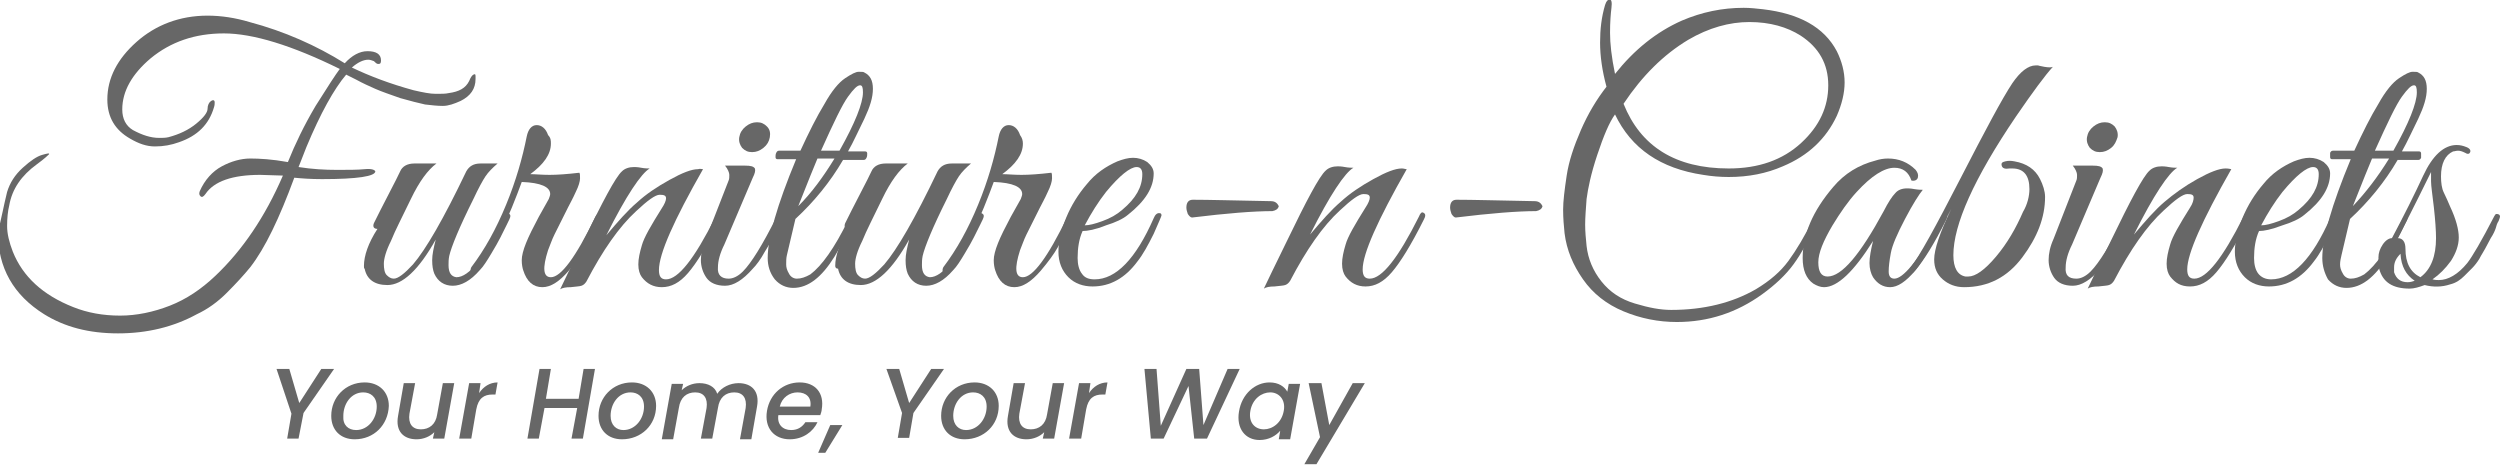
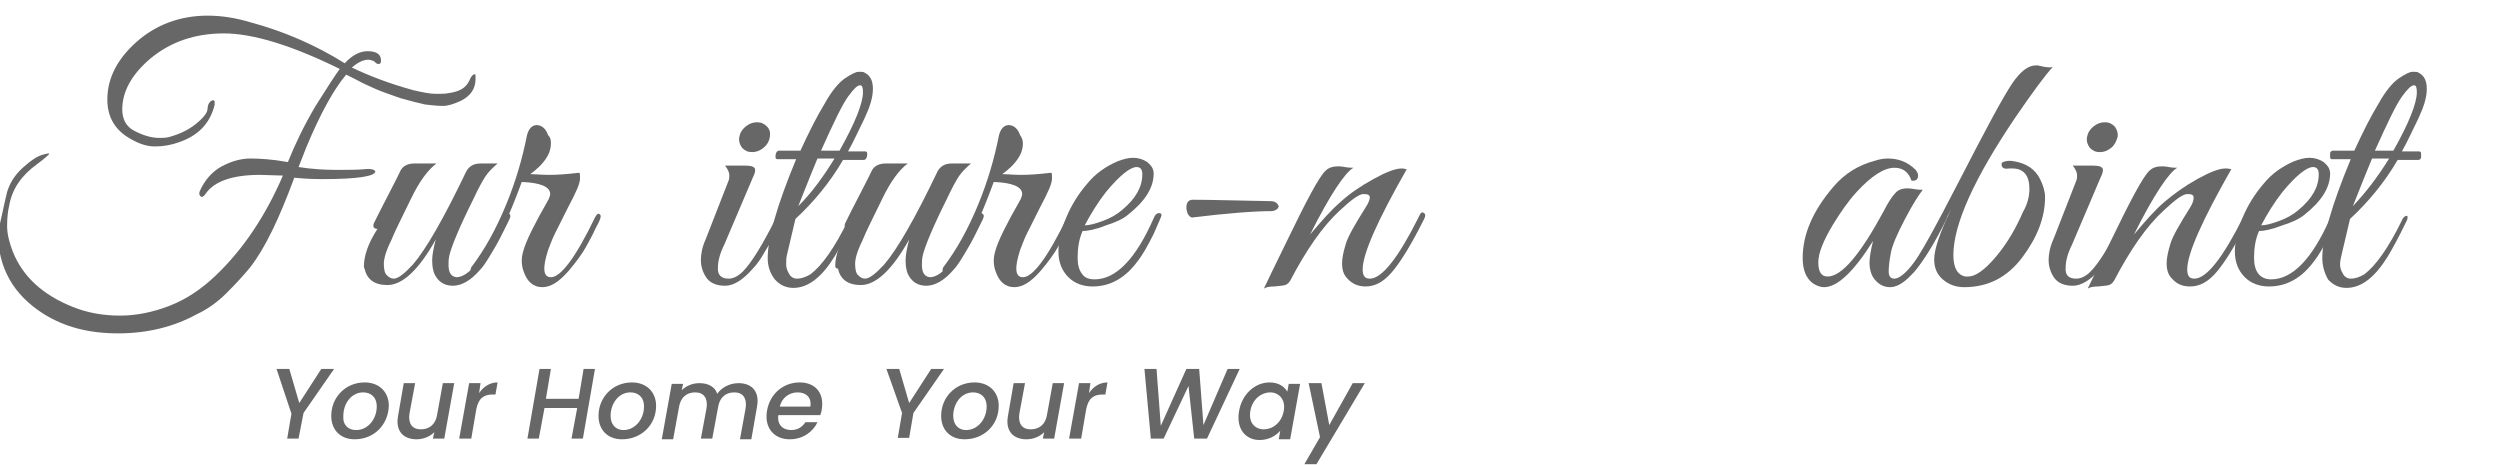
<svg xmlns="http://www.w3.org/2000/svg" version="1.1" id="Layer_1" x="0px" y="0px" viewBox="0 0 351.7 65.4" style="enable-background:new 0 0 351.7 65.4;" xml:space="preserve">
  <style type="text/css">
	.st0{fill:#676767;}
</style>
  <g>
    <path class="st0" d="M47.8,9.7c-6.7-3.3-12.2-5-16.3-5S24,5.9,21.2,8.2c-2.6,2.2-4,4.6-4,7.2c0,1.3,0.5,2.3,1.5,2.9   c1.3,0.7,2.5,1.1,3.7,1.1c0.4,0,0.9,0,1.3-0.1c1.5-0.4,2.8-1,3.9-1.9s1.6-1.6,1.6-2.1s0.2-0.9,0.5-1.1c0.3-0.2,0.5-0.1,0.5,0.2   c0,0.2,0,0.4-0.1,0.7c-0.7,2.4-2.3,4-4.9,4.9c-1.1,0.4-2.2,0.6-3.4,0.6c-1.2,0-2.3-0.4-3.5-1.1c-2.1-1.2-3.2-3-3.2-5.5   c0-3,1.4-5.7,4.1-8.1s6.1-3.7,10-3.7c1.9,0,3.9,0.3,5.9,0.9c4.9,1.3,9.4,3.3,13.4,5.8c1-1.1,2.1-1.7,3.2-1.7c1.2,0,1.9,0.4,1.9,1.3   c0,0.4-0.1,0.5-0.4,0.5c-0.2,0-0.4-0.2-0.6-0.4c-0.3-0.1-0.5-0.2-0.8-0.2c-0.7,0-1.5,0.4-2.3,1.1c2.5,1.2,5.4,2.3,8.7,3.2   c1.3,0.3,2.3,0.5,3.1,0.5s1.4,0,1.8-0.1c1.5-0.2,2.4-0.7,2.9-1.7c0.2-0.5,0.4-0.8,0.6-0.9c0.2-0.1,0.3-0.1,0.3,0.2   c0,0.1,0,0.2,0,0.4c0,1.4-0.7,2.4-2.1,3.1c-0.9,0.4-1.7,0.7-2.5,0.7s-1.6-0.1-2.5-0.2c-0.9-0.2-2.1-0.5-3.5-0.9   c-1.4-0.5-2.6-0.9-3.5-1.3c-0.9-0.4-1.8-0.8-2.7-1.3l-1.4-0.7c-1.7,2-3.6,5.4-5.6,10.2c-0.6,1.6-1,2.5-1.1,2.8   c1.9,0.3,3.7,0.4,5.4,0.4c1.6,0,2.9,0,3.9-0.1s1.4,0.1,1.5,0.3c0,0.7-2.5,1.1-7.5,1.1c-1.6,0-2.9-0.1-3.9-0.2   c-2.1,5.7-4.1,9.9-6.2,12.6c-0.9,1.1-2,2.3-3.3,3.6s-2.7,2.3-4.2,3c-3.3,1.8-7,2.7-11.1,2.7S9.1,46,6.2,44.2   c-4.3-2.7-6.5-6.5-6.5-11.6C0.2,30.8,0.5,29,1,27c0.4-1.3,1.1-2.4,2.2-3.4s2-1.6,2.7-1.8c0.7-0.2,1.1-0.3,1-0.1   c-0.1,0.1-0.6,0.6-1.7,1.4c-2.2,1.6-3.5,3.5-3.9,5.8C1.1,29.7,1,30.7,1,31.8s0.3,2.3,0.8,3.6c1.4,3.5,4.2,6.1,8.5,7.8   c2,0.8,4.2,1.2,6.6,1.2c2.3,0,4.7-0.5,7-1.4s4.4-2.3,6.4-4.2c3.8-3.6,7-8.3,9.5-14.1l-3.2-0.1c-3.9,0-6.5,0.9-7.7,2.7   c-0.3,0.4-0.5,0.5-0.7,0.3s-0.2-0.4-0.1-0.7c0.7-1.6,1.8-2.8,3.1-3.5c1.3-0.7,2.7-1.1,4-1.1s3.1,0.1,5.3,0.5c1-2.5,2.3-5.2,3.9-7.9   C46.1,12.2,47.2,10.5,47.8,9.7z" />
    <path class="st0" d="M51.2,37.4c0-1.4,0.6-3.2,1.9-5.2c-0.5,0-0.7-0.3-0.5-0.8l0.9-1.8c1.1-2.2,2.1-4,2.8-5.5c0.3-0.7,1-1.1,2-1.1   h3.1c-1.2,0.9-2.4,2.5-3.6,5c-1.2,2.5-2.2,4.4-2.8,5.9c-0.7,1.4-1,2.5-1,3.2s0.1,1.3,0.4,1.6s0.6,0.5,1,0.5c0.6,0,1.5-0.7,2.7-2   c1.8-2.1,4.3-6.4,7.5-13.1c0.4-0.7,1-1.1,2-1.1H70c-0.7,0.6-1.3,1.2-1.7,1.8c-0.4,0.6-1,1.7-1.7,3.2c-2,4-3.1,6.7-3.4,8   c-0.1,0.5-0.1,0.9-0.1,1.3c0,1.1,0.4,1.6,1.1,1.7c1.8,0,4-2.8,6.7-8.4c0.2-0.5,0.4-0.7,0.6-0.6s0.3,0.2,0.3,0.4   c0,0.2-0.2,0.6-0.5,1.2s-0.6,1.2-0.9,1.8c-0.3,0.6-0.7,1.3-1.3,2.3c-0.6,1-1.1,1.8-1.6,2.3c-1.3,1.5-2.6,2.2-3.8,2.2   s-2.1-0.6-2.6-1.7c-0.2-0.5-0.3-1.1-0.3-1.9c0-0.8,0.2-1.7,0.5-2.9c-2.4,4.3-4.7,6.4-6.8,6.4c-1.8,0-2.9-0.8-3.2-2.3   C51.2,37.8,51.2,37.6,51.2,37.4z" />
    <path class="st0" d="M77.5,20.2c0,1.5-1,2.9-2.9,4.3c0.7,0,1.6,0.1,2.7,0.1s2.5-0.1,4.2-0.3c0.1,0.1,0.1,0.4,0.1,0.8   S81.4,26.2,81,27c-0.4,0.9-0.8,1.6-1.1,2.2c-0.3,0.6-0.6,1.2-0.9,1.8c-0.3,0.6-0.6,1.2-1,2s-0.6,1.5-0.9,2.2   c-0.8,2.5-0.7,3.8,0.4,3.8c1.4,0,3.5-2.8,6.2-8.4c0.2-0.4,0.4-0.6,0.6-0.5s0.2,0.2,0.2,0.4c0,0.2-0.2,0.7-0.7,1.6   c-0.4,0.9-0.9,1.8-1.4,2.7s-1.3,2-2.4,3.3c-1.3,1.5-2.5,2.3-3.7,2.3c-1.3,0-2.2-0.8-2.7-2.4c-0.1-0.3-0.2-0.8-0.2-1.4   c0-0.6,0.2-1.4,0.6-2.4s1-2.2,1.8-3.7c0.8-1.4,1.3-2.3,1.4-2.5c0.1-0.3,0.2-0.5,0.2-0.7c0-1-1.3-1.6-4-1.7l-0.6,1.6   c-2.1,5.5-4.1,9.2-6.1,11.1c-0.3,0.3-0.5,0.2-0.5-0.3c0-0.1,0-0.2,0.1-0.4c1.9-2.5,3.5-5.4,4.9-8.8s2.3-6.6,2.9-9.6   c0.2-1,0.7-1.6,1.4-1.6c0.7,0,1.3,0.5,1.6,1.4C77.5,19.4,77.5,19.8,77.5,20.2z" />
-     <path class="st0" d="M98.9,23.8C94.8,31,92.7,35.7,92.7,38c0,0.9,0.3,1.3,1,1.3c1.7,0,4-2.9,6.9-8.7c0.2-0.5,0.4-0.7,0.6-0.6   s0.3,0.2,0.3,0.4c0,0.2-0.1,0.4-0.2,0.6c-1.8,3.6-3.3,6-4.5,7.4c-1.2,1.4-2.4,2-3.7,2c-1.2,0-2.1-0.5-2.8-1.4   c-0.3-0.4-0.5-1-0.5-1.8s0.2-1.7,0.5-2.7c0.3-1.1,1.3-2.8,2.8-5.2c0.4-0.6,0.6-1.1,0.6-1.4c0-0.4-0.3-0.5-0.9-0.5s-1.7,0.8-3.3,2.3   c-2.4,2.2-4.7,5.5-7,9.9c-0.2,0.3-0.4,0.5-0.7,0.6c-0.3,0.1-0.7,0.1-1.5,0.2c-0.7,0-1.2,0.1-1.5,0.3c0.5-1.1,1.6-3.3,3.2-6.6   c2.8-5.8,4.6-9.2,5.5-10c0.4-0.4,1-0.6,1.7-0.6c0.1,0,0.5,0,1,0.1s1,0.1,1.2,0.1c-1.2,0.7-3.3,3.8-6.1,9.4c1.6-1.9,3-3.5,4.3-4.6   c1.3-1.2,2.8-2.2,4.6-3.2c1.8-1,3.1-1.5,4-1.5C98.5,23.7,98.7,23.8,98.9,23.8z" />
    <path class="st0" d="M102.5,39.2c0.6,0,1.3-0.3,2-1c1.2-1.2,2.8-3.8,4.7-7.6c0.2-0.5,0.5-0.7,0.7-0.5c0.1,0.1,0.1,0.2,0.1,0.3   s-0.1,0.5-0.4,1.1c-0.3,0.6-0.5,1.1-0.7,1.6s-0.6,1.2-1.3,2.3c-0.6,1.1-1.2,1.9-1.7,2.4c-1.4,1.6-2.7,2.4-3.9,2.4   c-1.2,0-2.1-0.4-2.6-1.1c-0.5-0.7-0.8-1.6-0.8-2.5s0.2-1.9,0.7-3l3.2-8.2c0.1-0.2,0.1-0.5,0.1-0.8s-0.2-0.8-0.6-1.3h2.8   c0.8,0,1.2,0.1,1.4,0.4c0.1,0.3,0,0.7-0.3,1.3l-4,9.4c-0.6,1.2-0.9,2.3-0.9,3.2C100.9,38.7,101.5,39.2,102.5,39.2z M107.4,20.8   c-0.5,0.4-1,0.6-1.6,0.6s-1-0.2-1.4-0.6c-0.3-0.4-0.5-0.9-0.4-1.5s0.4-1.1,0.9-1.5s1-0.6,1.6-0.6s1,0.2,1.4,0.6s0.5,0.9,0.4,1.5   C108.2,19.9,107.9,20.4,107.4,20.8z" />
    <path class="st0" d="M108,36.3c0-2.8,1.3-7.4,4-13.9h-2.6c-0.2,0-0.3-0.1-0.3-0.3c0-0.2,0-0.4,0.1-0.6s0.2-0.3,0.4-0.3h3   c1.2-2.6,2.3-4.8,3.4-6.6c1-1.8,2-3,2.9-3.6s1.5-0.9,1.9-0.9s0.7,0,0.8,0.1c0.8,0.4,1.2,1.1,1.2,2.3s-0.4,2.5-1.2,4.2   c-0.8,1.6-1.5,3.2-2.3,4.6h2.4c0.2,0,0.3,0.1,0.3,0.3c0,0.2,0,0.4-0.1,0.6s-0.2,0.3-0.4,0.3h-2.9c-1.8,3.1-4.1,5.9-6.7,8.3   l-1.2,5.1c-0.1,0.4-0.1,0.9-0.1,1.3c0,0.4,0.1,0.8,0.4,1.3c0.2,0.4,0.6,0.7,1.1,0.7c0.6,0,1.2-0.2,1.9-0.6c1.6-1.2,3.4-3.7,5.3-7.6   c0.1-0.3,0.3-0.5,0.5-0.6s0.3,0,0.3,0.1s0,0.4-0.1,0.7c-1.1,2.3-2,3.9-2.6,4.9c-1.8,2.9-3.7,4.4-5.8,4.4c-1,0-1.9-0.4-2.6-1.2   C108.3,38.4,108,37.4,108,36.3z M117.4,22.3H115c-0.4,0.9-1.3,3.2-2.7,6.7C114.2,27.1,115.8,24.9,117.4,22.3z M118.1,21.2   c2.2-3.9,3.3-6.7,3.3-8.2c0-0.7-0.1-1-0.4-1c-0.4,0-0.9,0.5-1.7,1.6c-0.8,1.1-2,3.6-3.8,7.6H118.1z" />
    <path class="st0" d="M117.5,37.4c0-1.4,0.6-3.2,1.9-5.2c-0.5,0-0.7-0.3-0.5-0.8l0.9-1.8c1.1-2.2,2.1-4,2.8-5.5c0.3-0.7,1-1.1,2-1.1   h3.1c-1.2,0.9-2.4,2.5-3.6,5s-2.2,4.4-2.8,5.9c-0.7,1.4-1,2.5-1,3.2s0.1,1.3,0.4,1.6s0.6,0.5,1,0.5c0.6,0,1.5-0.7,2.7-2   c1.8-2.1,4.3-6.4,7.5-13.1c0.4-0.7,1-1.1,2-1.1h2.7c-0.7,0.6-1.3,1.2-1.7,1.8c-0.4,0.6-1,1.7-1.7,3.2c-2,4-3.1,6.7-3.4,8   c-0.1,0.5-0.1,0.9-0.1,1.3c0,1.1,0.4,1.6,1.1,1.7c1.8,0,4-2.8,6.7-8.4c0.2-0.5,0.4-0.7,0.6-0.6s0.3,0.2,0.3,0.4   c0,0.2-0.2,0.6-0.5,1.2s-0.6,1.2-0.9,1.8c-0.3,0.6-0.7,1.3-1.3,2.3s-1.1,1.8-1.6,2.3c-1.3,1.5-2.6,2.2-3.8,2.2s-2.1-0.6-2.6-1.7   c-0.2-0.5-0.3-1.1-0.3-1.9c0-0.8,0.2-1.7,0.5-2.9c-2.4,4.3-4.7,6.4-6.8,6.4c-1.8,0-2.9-0.8-3.2-2.3   C117.6,37.8,117.5,37.6,117.5,37.4z" />
    <path class="st0" d="M143.9,20.2c0,1.5-1,2.9-2.9,4.3c0.7,0,1.6,0.1,2.7,0.1c1.1,0,2.5-0.1,4.2-0.3c0.1,0.1,0.1,0.4,0.1,0.8   s-0.2,1.1-0.6,1.9c-0.4,0.9-0.8,1.6-1.1,2.2s-0.6,1.2-0.9,1.8c-0.3,0.6-0.6,1.2-1,2s-0.6,1.5-0.9,2.2c-0.8,2.5-0.7,3.8,0.4,3.8   c1.4,0,3.5-2.8,6.2-8.4c0.2-0.4,0.4-0.6,0.6-0.5c0.2,0.1,0.2,0.2,0.2,0.4c0,0.2-0.2,0.7-0.7,1.6c-0.4,0.9-0.9,1.8-1.4,2.7   s-1.3,2-2.4,3.3c-1.3,1.5-2.5,2.3-3.7,2.3c-1.3,0-2.2-0.8-2.7-2.4c-0.1-0.3-0.2-0.8-0.2-1.4c0-0.6,0.2-1.4,0.6-2.4   c0.4-1,1-2.2,1.8-3.7c0.8-1.4,1.3-2.3,1.4-2.5c0.1-0.3,0.2-0.5,0.2-0.7c0-1-1.3-1.6-4-1.7l-0.6,1.6c-2.1,5.5-4.1,9.2-6.1,11.1   c-0.3,0.3-0.5,0.2-0.5-0.3c0-0.1,0-0.2,0.1-0.4c1.9-2.5,3.5-5.4,4.9-8.8s2.3-6.6,2.9-9.6c0.2-1,0.7-1.6,1.4-1.6s1.3,0.5,1.6,1.4   C143.8,19.4,143.9,19.8,143.9,20.2z" />
    <path class="st0" d="M152.3,32.5c-0.5,1.1-0.7,2.4-0.7,3.8c0,0.9,0.2,1.7,0.6,2.2c0.4,0.6,1,0.8,1.8,0.8c3,0,5.8-2.9,8.3-8.6   c0.2-0.5,0.5-0.8,0.9-0.7c0.1,0,0.2,0.1,0.2,0.3c0,0.1-0.4,1-1.1,2.6c-0.8,1.6-1.5,2.9-2.3,3.9c-1.7,2.3-3.8,3.5-6.3,3.5   c-1.3,0-2.5-0.4-3.4-1.3c-0.9-0.9-1.4-2.1-1.4-3.6s0.4-3.1,1.1-4.8c0.7-1.7,1.7-3.3,2.9-4.7c1.2-1.5,2.7-2.5,4.3-3.2   c0.8-0.3,1.5-0.5,2.2-0.5s1.4,0.2,2,0.6c0.6,0.5,0.9,1,0.9,1.6c0,2-1.2,3.9-3.6,5.8c-0.7,0.6-1.8,1.1-3.1,1.5   C154.1,32.3,153,32.5,152.3,32.5z M160.7,24.5c0-0.7-0.3-1-0.8-1c-0.9,0-2.4,1.2-4.3,3.5c-1.1,1.4-2.1,3-3,4.7   c0.6,0,1.4-0.2,2.5-0.6s2-0.9,2.8-1.6C159.8,27.9,160.7,26.3,160.7,24.5z" />
    <path class="st0" d="M166.9,29.2c0-0.7,0.3-1.1,0.9-1.1c2.2,0,5.8,0.1,11,0.2c0.6,0,0.9,0.3,1.1,0.7c-0.1,0.4-0.4,0.6-0.9,0.7   c-2.6,0-6.4,0.3-11.3,0.9c-0.2,0-0.4-0.2-0.6-0.5C167,29.8,166.9,29.5,166.9,29.2z" />
    <path class="st0" d="M197.9,23.8c-4.1,7.2-6.2,11.9-6.2,14.1c0,0.9,0.3,1.3,1,1.3c1.7,0,4-2.9,6.9-8.7c0.2-0.5,0.4-0.7,0.6-0.6   s0.3,0.2,0.3,0.4c0,0.2-0.1,0.4-0.2,0.6c-1.8,3.6-3.3,6-4.5,7.4c-1.2,1.4-2.4,2-3.7,2c-1.2,0-2.1-0.5-2.8-1.4   c-0.3-0.4-0.5-1-0.5-1.8s0.2-1.7,0.5-2.7c0.3-1.1,1.3-2.8,2.8-5.2c0.4-0.6,0.6-1.1,0.6-1.4c0-0.4-0.3-0.5-0.9-0.5   c-0.6,0-1.7,0.8-3.3,2.3c-2.4,2.2-4.7,5.5-7,9.9c-0.2,0.3-0.4,0.5-0.7,0.6s-0.7,0.1-1.5,0.2c-0.7,0-1.2,0.1-1.5,0.3   c0.5-1.1,1.6-3.3,3.2-6.6c2.8-5.8,4.6-9.2,5.5-10c0.4-0.4,1-0.6,1.7-0.6c0.1,0,0.5,0,1,0.1s1,0.1,1.2,0.1c-1.2,0.7-3.3,3.8-6.1,9.4   c1.6-1.9,3-3.5,4.3-4.6c1.3-1.2,2.8-2.2,4.6-3.2s3.1-1.5,4-1.5C197.5,23.7,197.7,23.8,197.9,23.8z" />
-     <path class="st0" d="M204,29.2c0-0.7,0.3-1.1,0.9-1.1c2.2,0,5.8,0.1,11,0.2c0.6,0,0.9,0.3,1.1,0.7c-0.1,0.4-0.4,0.6-0.9,0.7   c-2.6,0-6.4,0.3-11.3,0.9c-0.2,0-0.4-0.2-0.6-0.5C204.1,29.8,204,29.5,204,29.2z" />
-     <path class="st0" d="M235.9,45.3c-2.6,0-5.1-0.5-7.5-1.5s-4.3-2.5-5.7-4.5s-2.3-4.1-2.6-6.5c-0.1-1-0.2-2.1-0.2-3.3   c0-1.2,0.2-2.8,0.5-4.8s1-4.1,2-6.4s2.2-4.3,3.6-6.1c-0.6-2.2-0.9-4.3-0.9-6.2s0.2-3.6,0.7-5.3c0.1-0.3,0.2-0.5,0.3-0.6   s0.3-0.2,0.3-0.2c0.3,0,0.4,0.4,0.3,1.2c-0.1,0.8-0.2,2-0.2,3.5s0.2,3.4,0.7,5.8c2.7-3.4,5.8-5.9,9.4-7.5c2.8-1.2,5.7-1.8,8.7-1.8   c0.9,0,1.8,0.1,2.7,0.2c5.1,0.6,8.6,2.5,10.4,5.9c0.7,1.4,1.1,2.9,1.1,4.4s-0.4,3.1-1.1,4.7c-1.5,3.2-4,5.6-7.6,7.1   c-2.3,1-4.8,1.5-7.6,1.5c-1.2,0-2.4-0.1-3.6-0.3c-6-0.9-10.1-3.7-12.4-8.5c-0.8,1.1-1.6,3-2.5,5.7s-1.3,4.7-1.5,6.2   c-0.1,1.4-0.2,2.6-0.2,3.6c0,1,0.1,2,0.2,3c0.2,1.8,0.9,3.5,2.1,5c1.2,1.5,2.7,2.5,4.7,3.1s3.6,0.9,5.1,0.9c4.6,0,8.6-1,11.9-2.9   c2-1.2,3.5-2.5,4.6-4s2.3-3.5,3.6-6.1c0.2-0.4,0.4-0.6,0.6-0.5c0.2,0.1,0.2,0.5,0,1c-1.3,2.6-2.4,4.6-3.5,6.1s-2.6,2.9-4.4,4.2   C244.3,44,240.3,45.3,235.9,45.3z M228.4,14.6c2.4,6,7.3,9.1,14.8,9.1c4.2,0,7.6-1.2,10.2-3.6c2.6-2.4,3.8-5.1,3.8-8.1   s-1.3-5.3-3.9-7c-1.9-1.2-4.3-1.9-7.2-1.9c-2.8,0-5.7,0.8-8.6,2.5C234,7.7,231,10.7,228.4,14.6z" />
    <path class="st0" d="M268,30.8c-1.1,2.1-1.8,3.7-2,4.8s-0.3,1.9-0.3,2.6c0,0.7,0.3,1,0.8,1c0.6,0,1.4-0.6,2.4-1.8   c1.4-1.7,2.7-3.9,4.1-6.7c0.1-0.3,0.3-0.5,0.5-0.5c0.3-0.1,0.4,0,0.4,0.3c0,0.2-0.1,0.4-0.2,0.6c-3.1,6.2-5.7,9.3-7.8,9.3   c-1,0-1.8-0.5-2.4-1.4c-0.3-0.5-0.5-1.2-0.5-2s0.2-1.9,0.5-3.1c-2.7,4.3-5,6.5-6.9,6.5c-0.5,0-1-0.2-1.5-0.5   c-1-0.7-1.5-1.9-1.5-3.6c0-3.3,1.4-6.6,4.3-10c1.6-1.9,3.6-3.1,5.9-3.7c0.6-0.2,1.2-0.3,1.8-0.3c1.5,0,2.8,0.5,3.9,1.6   c0.3,0.4,0.4,0.7,0.3,1.1c-0.1,0.3-0.4,0.5-0.9,0.4c-0.4-1.2-1.2-1.8-2.4-1.8c-1.4,0-3.2,1.1-5.3,3.4c-1.2,1.3-2.3,2.9-3.4,4.7   c-1.3,2.2-2,3.9-2,5.2s0.4,2,1.3,2c2,0,4.6-3.1,7.9-9.2c0.6-1.2,1.2-2.1,1.6-2.5c0.4-0.5,1-0.7,1.7-0.7c0.1,0,0.5,0,1,0.1   c0.6,0.1,1,0.1,1.2,0.1C270,27.3,269.1,28.7,268,30.8z" />
    <path class="st0" d="M285.5,26.6c0-1.9-0.8-2.9-2.4-2.9c-0.1,0-0.3,0-0.4,0c-0.6,0.1-1,0-1.1-0.4s0.1-0.5,0.5-0.6s0.8-0.1,1.3,0   c1.7,0.3,2.9,1.1,3.6,2.5c0.4,0.8,0.7,1.7,0.7,2.5c0,2.9-1.1,5.7-3.2,8.5s-4.8,4.2-8.2,4.2c-1.2,0-2.2-0.4-3-1.1   c-0.8-0.7-1.2-1.6-1.2-2.8c0-1.4,0.8-3.8,2.4-7.1c-2.7,5.2-4.5,8.1-5.3,8.9c-0.3,0.3-0.5,0.2-0.5-0.3c0-0.1,0-0.2,0.1-0.4   c1.2-1.5,3.5-5.7,7-12.5s5.9-11.3,7.3-13.4c1.1-1.6,2.2-2.5,3.3-2.5l0,0h0.3c0,0,0.3,0.1,0.9,0.2s1,0.1,1.2,0   c-1.1,1.2-2.8,3.5-5.2,7c-5.9,8.7-8.8,15.2-8.8,19.5c0,1.8,0.6,2.8,1.7,3c0.1,0,0.2,0,0.4,0c1,0,2.3-0.9,3.9-2.8   c1.6-1.9,2.8-4,3.8-6.3C285.2,28.8,285.5,27.6,285.5,26.6z" />
    <path class="st0" d="M292.1,39.2c0.6,0,1.3-0.3,2-1c1.2-1.2,2.8-3.8,4.7-7.6c0.2-0.5,0.5-0.7,0.7-0.5c0.1,0.1,0.1,0.2,0.1,0.3   s-0.1,0.5-0.4,1.1c-0.3,0.6-0.5,1.1-0.7,1.6s-0.6,1.2-1.3,2.3s-1.2,1.9-1.7,2.4c-1.4,1.6-2.7,2.4-3.9,2.4s-2.1-0.4-2.6-1.1   c-0.5-0.7-0.8-1.6-0.8-2.5s0.2-1.9,0.7-3l3.2-8.2c0.1-0.2,0.1-0.5,0.1-0.8s-0.2-0.8-0.6-1.3h2.8c0.8,0,1.2,0.1,1.4,0.4   c0.1,0.3,0,0.7-0.3,1.3l-4,9.4c-0.6,1.2-0.9,2.3-0.9,3.2C290.5,38.7,291,39.2,292.1,39.2z M297,20.8c-0.5,0.4-1,0.6-1.6,0.6   s-1-0.2-1.4-0.6c-0.3-0.4-0.5-0.9-0.4-1.5s0.4-1.1,0.9-1.5s1-0.6,1.6-0.6s1,0.2,1.4,0.6c0.3,0.4,0.5,0.9,0.4,1.5   C297.7,19.9,297.5,20.4,297,20.8z" />
    <path class="st0" d="M313.9,23.8c-4.1,7.2-6.2,11.9-6.2,14.1c0,0.9,0.3,1.3,1,1.3c1.7,0,4-2.9,6.9-8.7c0.2-0.5,0.4-0.7,0.6-0.6   s0.3,0.2,0.3,0.4c0,0.2-0.1,0.4-0.2,0.6c-1.8,3.6-3.3,6-4.5,7.4s-2.4,2-3.7,2s-2.1-0.5-2.8-1.4c-0.3-0.4-0.5-1-0.5-1.8   s0.2-1.7,0.5-2.7c0.3-1.1,1.3-2.8,2.8-5.2c0.4-0.6,0.5-1.1,0.5-1.4c0-0.4-0.3-0.5-0.9-0.5s-1.7,0.8-3.3,2.3c-2.4,2.2-4.7,5.5-7,9.9   c-0.2,0.3-0.4,0.5-0.7,0.6c-0.3,0.1-0.7,0.1-1.5,0.2c-0.7,0-1.2,0.1-1.5,0.3c0.5-1.1,1.6-3.3,3.2-6.6c2.8-5.8,4.6-9.2,5.5-10   c0.4-0.4,1-0.6,1.7-0.6c0.1,0,0.5,0,1,0.1s1,0.1,1.2,0.1c-1.2,0.7-3.3,3.8-6.1,9.4c1.6-1.9,3-3.5,4.3-4.6s2.8-2.2,4.6-3.2   c1.8-1,3.1-1.5,4-1.5C313.6,23.7,313.8,23.8,313.9,23.8z" />
    <path class="st0" d="M317.8,32.5c-0.5,1.1-0.7,2.4-0.7,3.8c0,0.9,0.2,1.7,0.6,2.2s1,0.8,1.8,0.8c3,0,5.8-2.9,8.3-8.6   c0.2-0.5,0.5-0.8,0.9-0.7c0.1,0,0.2,0.1,0.2,0.3c0,0.1-0.4,1-1.1,2.6c-0.8,1.6-1.5,2.9-2.3,3.9c-1.7,2.3-3.8,3.5-6.3,3.5   c-1.3,0-2.5-0.4-3.4-1.3c-0.9-0.9-1.4-2.1-1.4-3.6s0.4-3.1,1.1-4.8s1.7-3.3,2.9-4.7c1.2-1.5,2.7-2.5,4.3-3.2   c0.8-0.3,1.5-0.5,2.2-0.5s1.4,0.2,2,0.6c0.6,0.5,0.9,1,0.9,1.6c0,2-1.2,3.9-3.6,5.8c-0.7,0.6-1.8,1.1-3.1,1.5   C319.5,32.3,318.5,32.5,317.8,32.5z M326.2,24.5c0-0.7-0.3-1-0.8-1c-0.9,0-2.4,1.2-4.3,3.5c-1.1,1.4-2.1,3-3,4.7   c0.6,0,1.4-0.2,2.5-0.6s2-0.9,2.8-1.6C325.3,27.9,326.2,26.3,326.2,24.5z" />
    <path class="st0" d="M326.7,36.3c0-2.8,1.3-7.4,4-13.9h-2.6c-0.2,0-0.3-0.1-0.3-0.3c0-0.2,0-0.4,0-0.6c0.1-0.2,0.2-0.3,0.4-0.3h3   c1.2-2.6,2.3-4.8,3.4-6.6c1-1.8,2-3,2.9-3.6s1.5-0.9,1.9-0.9s0.7,0,0.8,0.1c0.8,0.4,1.2,1.1,1.2,2.3s-0.4,2.5-1.2,4.2   c-0.8,1.6-1.5,3.2-2.3,4.6h2.4c0.2,0,0.3,0.1,0.3,0.3c0,0.2,0,0.4,0,0.6c-0.1,0.2-0.2,0.3-0.4,0.3h-2.9c-1.8,3.1-4.1,5.9-6.7,8.3   l-1.2,5.1c-0.1,0.4-0.2,0.9-0.2,1.3c0,0.4,0.1,0.8,0.4,1.3c0.2,0.4,0.6,0.7,1.1,0.7c0.6,0,1.2-0.2,1.9-0.6c1.6-1.2,3.4-3.7,5.3-7.6   c0.1-0.3,0.3-0.5,0.5-0.6s0.3,0,0.3,0.1s0,0.4-0.2,0.7c-1.1,2.3-2,3.9-2.6,4.9c-1.8,2.9-3.7,4.4-5.8,4.4c-1,0-1.9-0.4-2.6-1.2   C327,38.4,326.7,37.4,326.7,36.3z M336.1,22.3h-2.4c-0.4,0.9-1.3,3.2-2.7,6.7C332.8,27.1,334.5,24.9,336.1,22.3z M336.7,21.2   c2.2-3.9,3.3-6.7,3.3-8.2c0-0.7-0.1-1-0.4-1c-0.4,0-0.9,0.5-1.7,1.6c-0.8,1.1-2,3.6-3.8,7.6H336.7z" />
-     <path class="st0" d="M342.2,39.3c0.4,0.1,0.7,0.1,0.9,0.1c1.3,0,2.7-0.8,4-2.4c0.7-0.9,2-3.1,3.8-6.6c0.1-0.2,0.2-0.3,0.3-0.3   c0.3,0,0.5,0.1,0.5,0.4c0,0.1-0.1,0.3-0.2,0.6c-0.2,0.3-0.3,0.6-0.4,1c-0.1,0.3-0.3,0.8-0.7,1.4c-0.3,0.6-0.6,1.1-0.8,1.5   c-0.2,0.4-0.5,0.8-0.8,1.4c-0.3,0.5-0.7,1-1,1.3l-1.1,1.1c-0.6,0.6-1.2,1-2,1.2c-1.2,0.4-2.4,0.4-3.6,0.1c-0.8,0.3-1.5,0.5-2.1,0.5   c-2.4,0-3.8-0.9-4.3-2.8c-0.1-0.4-0.1-1-0.1-1.6s0.2-1.2,0.6-1.8s0.9-0.9,1.3-0.9c1.7-3.2,3.2-6.2,4.4-8.8c1.3-2.8,2.9-4.3,4.7-4.3   c0.5,0,0.9,0.1,1.4,0.3c0.5,0.2,0.6,0.5,0.5,0.7c-0.1,0.3-0.4,0.3-0.7,0.1c-0.4-0.2-0.7-0.3-1-0.3s-0.5,0.1-0.7,0.1   c-1.1,0.5-1.7,1.7-1.7,3.5c0,0.9,0.1,1.7,0.4,2.3c0.3,0.6,0.6,1.3,0.9,2c0.8,1.7,1.2,3.2,1.2,4.3s-0.4,2.2-1.1,3.3   C344,37.8,343.2,38.6,342.2,39.3z M336.8,37.6c0,0.2,0,0.4,0,0.7c0.3,0.9,0.9,1.4,1.9,1.4c0.4,0,0.7-0.1,1-0.2   c-1.2-0.8-1.9-2-2-3.8C337.1,36.3,336.8,36.9,336.8,37.6z M340.5,39c1.5-1.1,2.2-3,2.2-5.5c0-1-0.1-2.5-0.3-4.3   c-0.2-1.8-0.4-3-0.4-3.7c0-0.6,0-1.1,0-1.3c-2.5,5.1-4.1,8.2-4.7,9.3c0.7,0,1.1,0.5,1.1,1.5C338.4,37,339.1,38.3,340.5,39z" />
  </g>
  <g>
    <path class="st0" d="M38.9,51.9h1.8l1.4,4.8l3.1-4.8H47l-4.3,6.2L42,61.7h-1.6l0.6-3.5L38.9,51.9z" />
    <path class="st0" d="M49.9,61.8c-2,0-3.3-1.3-3.3-3.3c0-2.6,2-4.7,4.7-4.7c2,0,3.4,1.3,3.4,3.3C54.6,59.8,52.6,61.8,49.9,61.8z    M50.1,60.5c1.7,0,2.9-1.6,2.9-3.3c0-1.4-0.9-2-1.9-2c-1.7,0-2.8,1.6-2.8,3.3C48.2,59.8,49,60.5,50.1,60.5z" />
    <path class="st0" d="M62.5,61.7h-1.6l0.2-0.9c-0.6,0.6-1.5,1-2.5,1c-1.8,0-3-1.1-2.6-3.3l0.8-4.6h1.6l-0.8,4.3   c-0.2,1.4,0.4,2.2,1.6,2.2c1.2,0,2.1-0.7,2.3-2.1l0.8-4.4h1.6L62.5,61.7z" />
    <path class="st0" d="M64.6,61.7l1.4-7.8h1.6l-0.2,1.4c0.6-0.9,1.5-1.5,2.6-1.5l-0.3,1.7h-0.4c-1.2,0-2,0.5-2.3,2.1l-0.7,4.1H64.6z" />
    <path class="st0" d="M81.2,57.4h-4.6l-0.8,4.3h-1.6l1.7-9.8h1.6l-0.7,4.2h4.6l0.7-4.2h1.6L82,61.7h-1.6L81.2,57.4z" />
    <path class="st0" d="M87.5,61.8c-2,0-3.3-1.3-3.3-3.3c0-2.6,2-4.7,4.7-4.7c2,0,3.4,1.3,3.4,3.3C92.3,59.8,90.2,61.8,87.5,61.8z    M87.7,60.5c1.7,0,2.9-1.6,2.9-3.3c0-1.4-0.9-2-1.9-2c-1.7,0-2.8,1.6-2.8,3.3C85.9,59.8,86.7,60.5,87.7,60.5z" />
    <path class="st0" d="M104.9,57.4c0.2-1.4-0.4-2.2-1.6-2.2s-2.1,0.7-2.3,2.2l-0.8,4.3h-1.6l0.8-4.3c0.2-1.4-0.4-2.2-1.6-2.2   s-2.1,0.7-2.3,2.2l0,0l-0.8,4.4h-1.6l1.4-7.8h1.6l-0.2,0.9c0.6-0.6,1.5-1,2.5-1c1.2,0,2.2,0.5,2.5,1.5c0.6-0.9,1.8-1.5,3-1.5   c1.8,0,3,1.1,2.6,3.3l-0.8,4.6h-1.6L104.9,57.4z" />
    <path class="st0" d="M111.1,61.8c-2.2,0-3.6-1.6-3.2-4s2.3-4,4.6-4c2.2,0,3.5,1.5,3.1,3.8c0,0.2-0.1,0.5-0.2,0.8h-5.9   c-0.2,1.3,0.6,2.1,1.8,2.1c1,0,1.6-0.5,2-1.1h1.7C114.4,60.7,113,61.8,111.1,61.8z M109.7,57.2h4.3c0.2-1.3-0.6-2-1.8-2   C111.1,55.2,110,55.9,109.7,57.2z" />
-     <path class="st0" d="M116.8,59.8h1.7l-2.4,3.9h-1L116.8,59.8z" />
    <path class="st0" d="M124.7,51.9h1.8l1.4,4.8l3.1-4.8h1.8l-4.3,6.2l-0.6,3.5h-1.6l0.6-3.5L124.7,51.9z" />
    <path class="st0" d="M135.7,61.8c-2,0-3.3-1.3-3.3-3.3c0-2.6,2-4.7,4.7-4.7c2,0,3.4,1.3,3.4,3.3C140.5,59.8,138.4,61.8,135.7,61.8z    M135.9,60.5c1.7,0,2.9-1.6,2.9-3.3c0-1.4-0.9-2-1.9-2c-1.7,0-2.8,1.6-2.8,3.3C134.1,59.8,134.9,60.5,135.9,60.5z" />
    <path class="st0" d="M148.3,61.7h-1.6l0.2-0.9c-0.6,0.6-1.5,1-2.5,1c-1.8,0-3-1.1-2.6-3.3l0.8-4.6h1.6l-0.8,4.3   c-0.2,1.4,0.4,2.2,1.6,2.2c1.2,0,2.1-0.7,2.3-2.1l0.8-4.4h1.6L148.3,61.7z" />
    <path class="st0" d="M150.4,61.7l1.4-7.8h1.6l-0.2,1.4c0.6-0.9,1.5-1.5,2.6-1.5l-0.3,1.7h-0.4c-1.2,0-2,0.5-2.3,2.1l-0.7,4.1H150.4   z" />
    <path class="st0" d="M161,51.9h1.7l0.6,8l3.6-8h1.8l0.6,7.9l3.4-7.9h1.7l-4.6,9.8H168l-0.8-7.4l-3.5,7.4h-1.8L161,51.9z" />
    <path class="st0" d="M178.6,53.8c1.3,0,2.1,0.6,2.5,1.3l0.2-1.1h1.6l-1.4,7.8h-1.6l0.2-1.2c-0.6,0.7-1.6,1.3-2.9,1.3   c-2,0-3.3-1.6-2.9-4C174.7,55.4,176.6,53.8,178.6,53.8z M178.7,55.2c-1.2,0-2.5,0.9-2.8,2.6s0.7,2.6,1.9,2.6s2.5-0.9,2.8-2.6   C180.9,56.2,179.9,55.2,178.7,55.2z" />
    <path class="st0" d="M184.1,53.9h1.8l1.1,5.9l3.3-5.9h1.7l-6.8,11.4h-1.7l2.2-3.8L184.1,53.9z" />
  </g>
</svg>